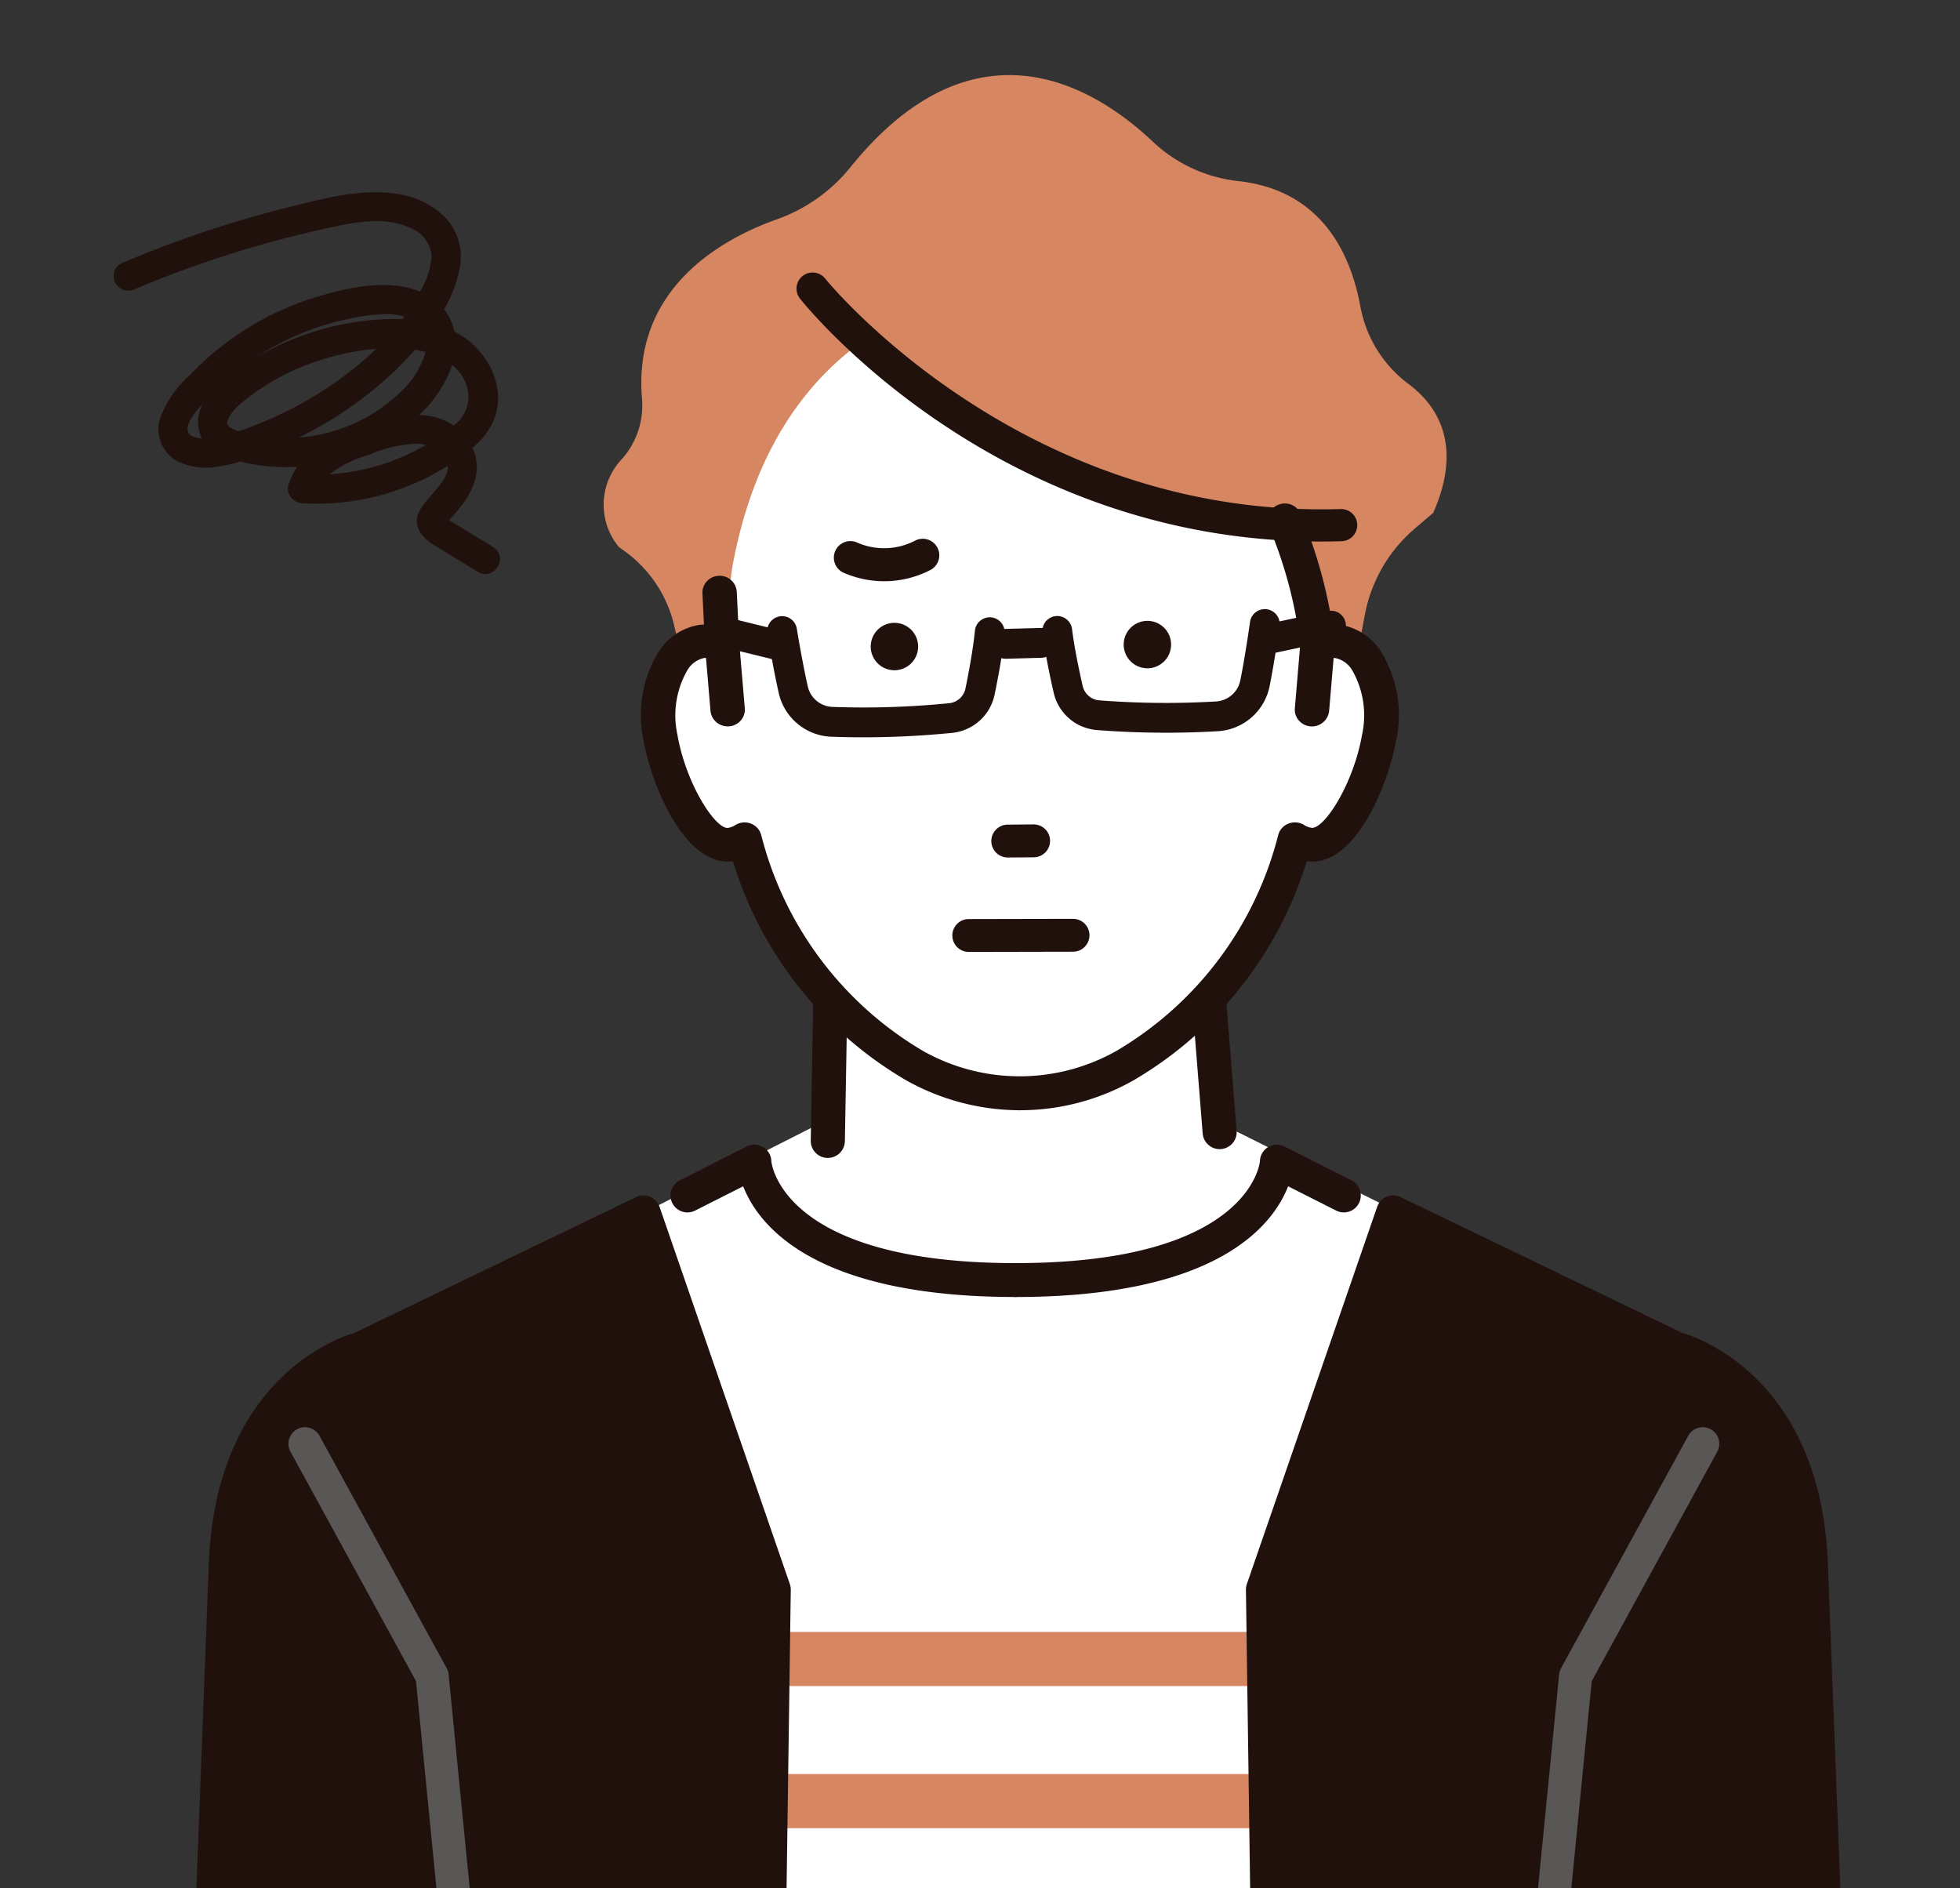
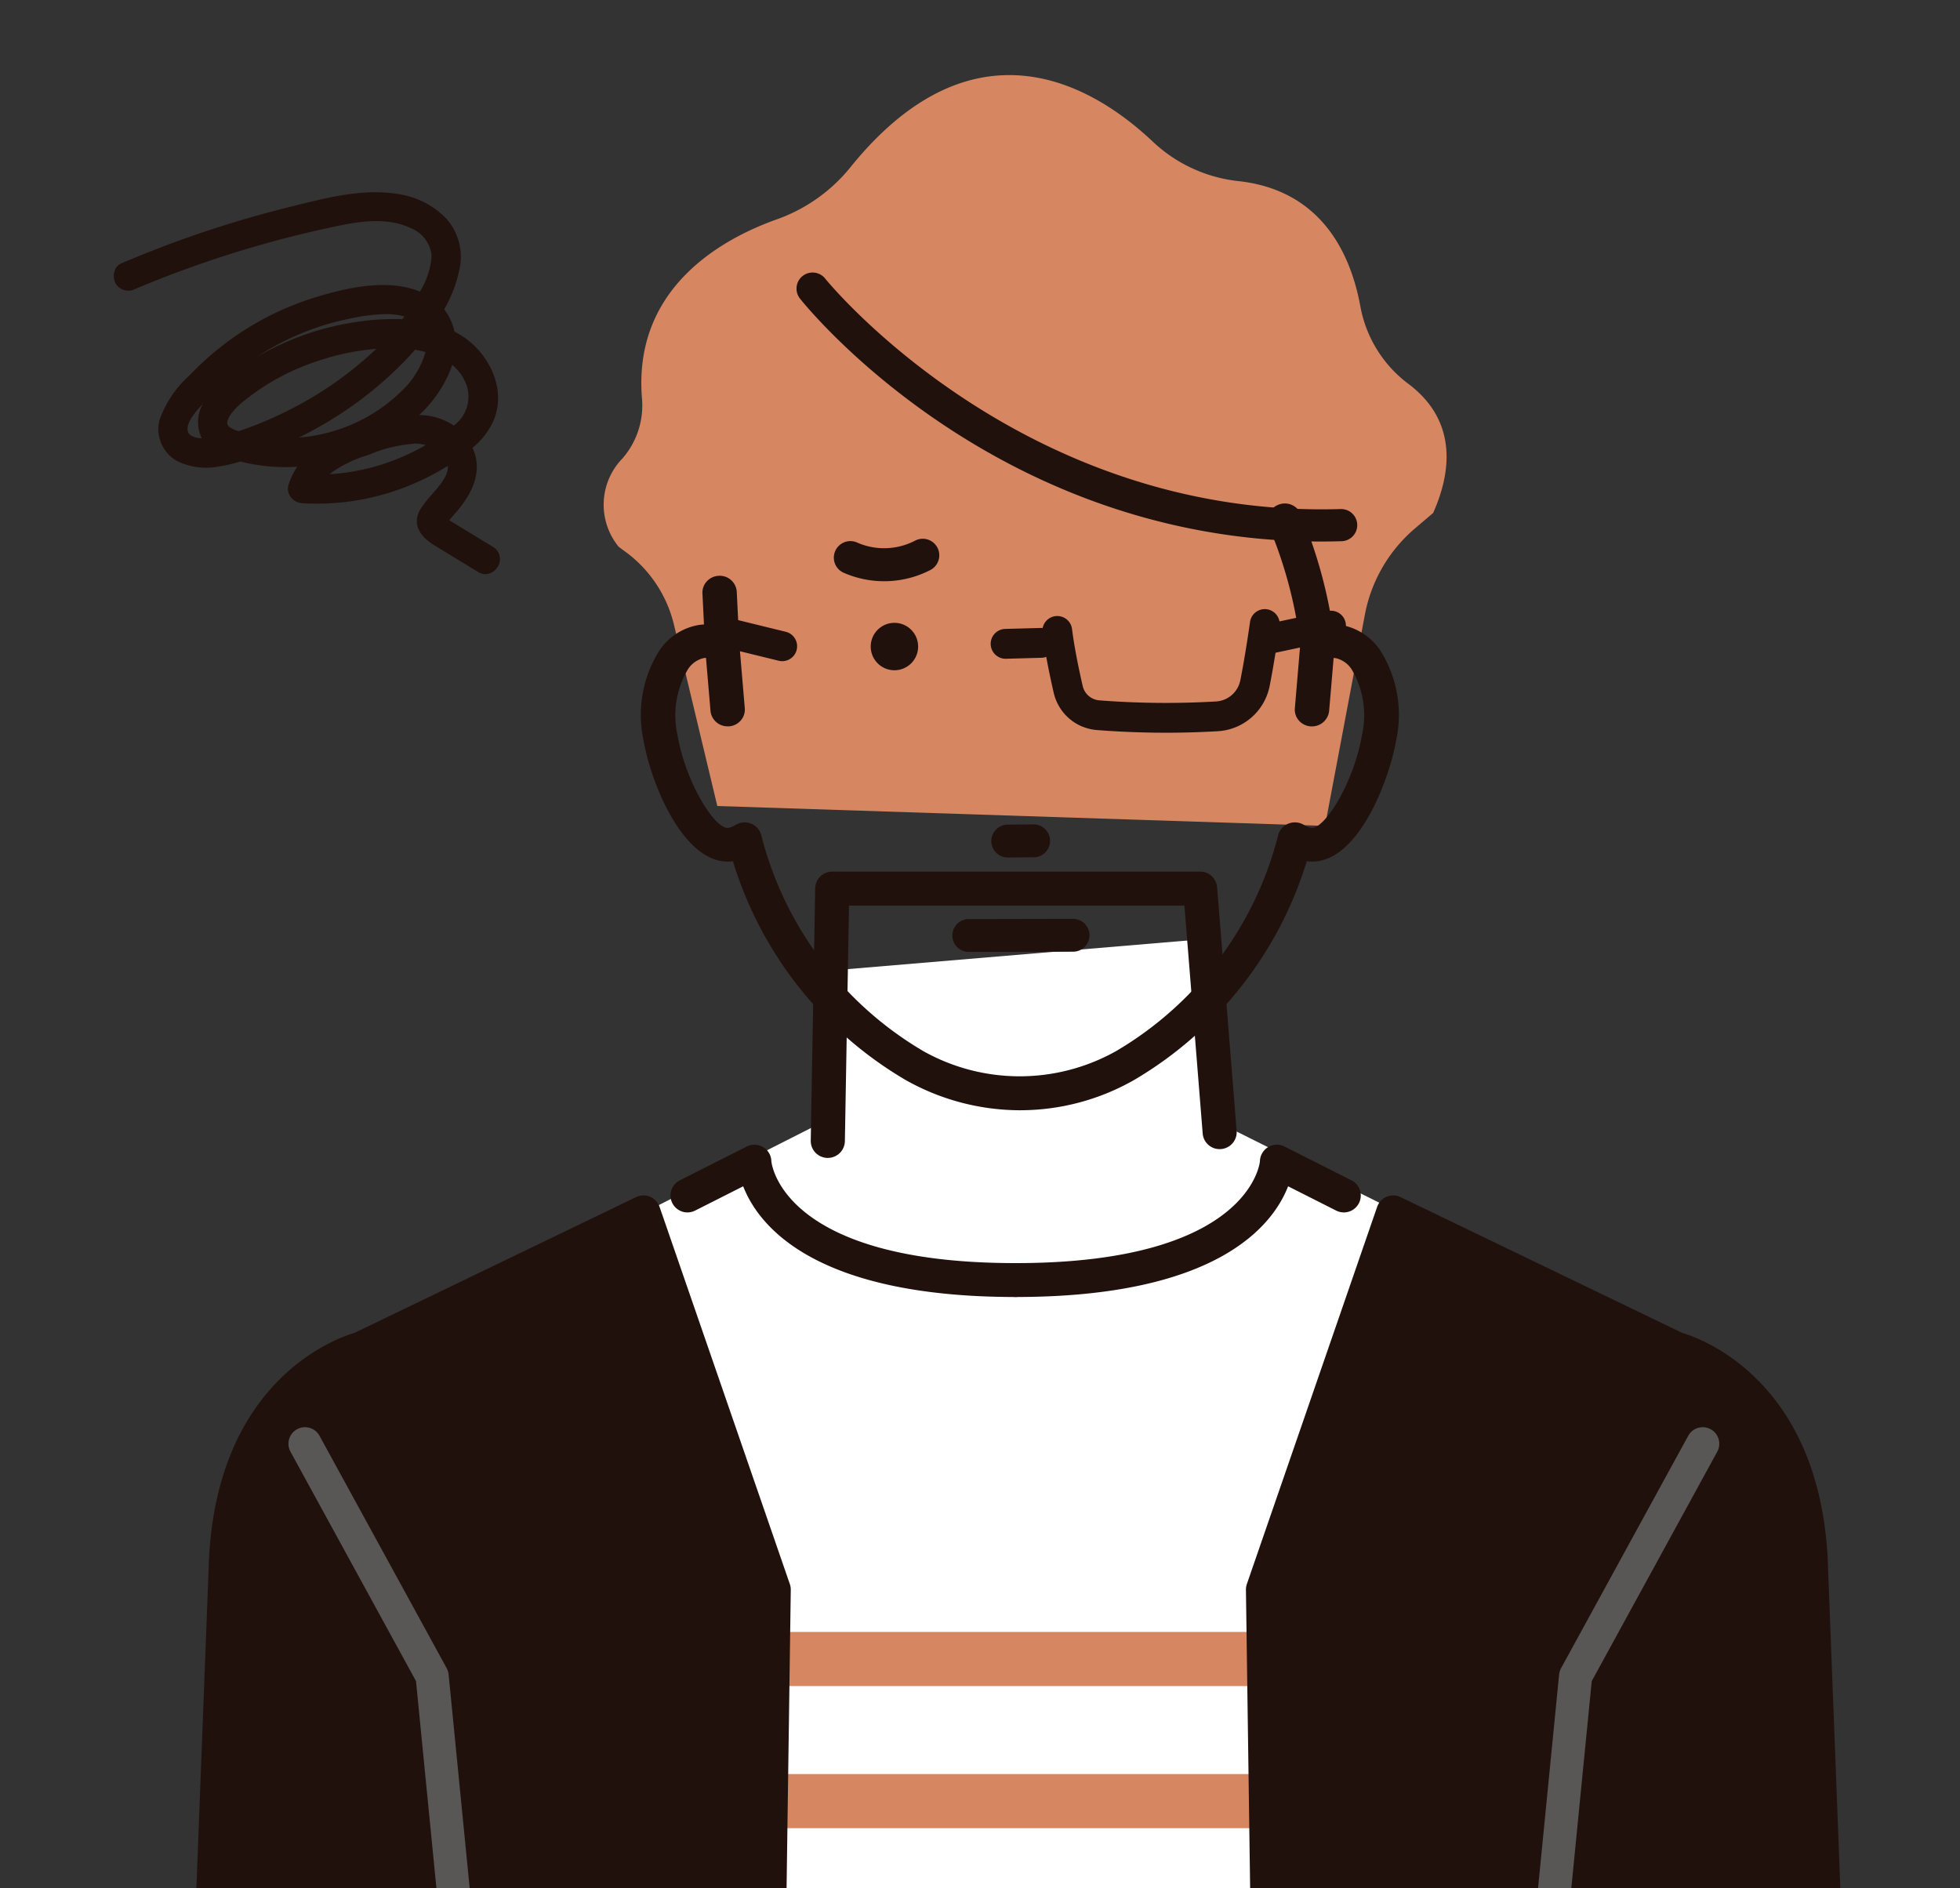
<svg xmlns="http://www.w3.org/2000/svg" id="Group_116" data-name="Group 116" width="138" height="132.924" viewBox="0 0 138 132.924">
  <rect x="0" y="0" width="138" height="132.924" fill="#333333" stroke="none" />
  <defs>
    <clipPath id="clip-path">
      <rect id="Rectangle_279" data-name="Rectangle 279" width="138" height="132.924" fill="none" />
    </clipPath>
  </defs>
  <g id="Group_115" data-name="Group 115" clip-path="url(#clip-path)">
    <path id="Path_636" data-name="Path 636" d="M134.114,31.384a8.782,8.782,0,0,1-3.391-5.434c-.671-3.7-2.721-8.249-8.672-8.862a10.414,10.414,0,0,1-6.037-2.854c-2.426-2.265-6.264-4.9-10.784-4.573-3.683.264-7.2,2.454-10.458,6.511a11.69,11.69,0,0,1-5.2,3.638c-3.819,1.369-10.122,4.836-9.428,12.671a5.678,5.678,0,0,1-1.374,4.132,4.675,4.675,0,0,0-.277,6.224l.312.236a8.947,8.947,0,0,1,3.584,5.261l3.051,12.758,42.789,1.4,2.808-14.884a10.534,10.534,0,0,1,3.518-6.054l1.285-1.093.024-.055c1.167-2.632,1.811-6.335-1.751-9.025" transform="translate(-34.936 -4.346)" fill="#d78662" />
    <path id="Path_637" data-name="Path 637" d="M70.423,122.6,69.5,133.111,36.017,150.07c-8.3,3.571-8.707,13.253-8.707,13.253l-2.629,53.115a1.333,1.333,0,0,0,.008.158c-.009.126-.01.16,0,0a3.825,3.825,0,0,0,.1-.842c0,.158-.009.431-.025.862-.018.322-.04.693-.064,1.119H141.724c-.024-.426-.046-.8-.064-1.119-.016-.431-.024-.7-.025-.862a3.8,3.8,0,0,0,.1.842c.011.159.009.125,0,0a1.337,1.337,0,0,0,.008-.158l-2.628-53.115s-.411-9.682-8.707-13.253L98.2,134l-2.128-13.56Z" transform="translate(-11.135 -54.337)" fill="#fff" />
    <path id="Path_638" data-name="Path 638" d="M105.205,131.966h-.021a1.2,1.2,0,0,1-1.178-1.221l.312-17.759a1.2,1.2,0,0,1,1.2-1.177h25.9a1.2,1.2,0,0,1,1.2,1.1l1.378,17.194a1.2,1.2,0,0,1-2.39.192l-1.29-16.09H106.7l-.291,16.581a1.2,1.2,0,0,1-1.2,1.178" transform="translate(-46.923 -50.444)" fill="#21110d" />
-     <path id="Path_639" data-name="Path 639" d="M99.378,43.106c6.789,5.717,6.789,6.789,13.936,9.648,0,0,16.2,2.941,15.257,3.328.29.667,1,3.1,1.558,5.289a32.071,32.071,0,0,1,.743,3.443,2.768,2.768,0,0,1,1.491-.19c2.159.355,3.434,3.383,2.847,6.764s-2.814,7.872-4.974,7.52a2.632,2.632,0,0,1-.949-.366,25.914,25.914,0,0,1-11.973,15.941,15.2,15.2,0,0,1-14.8,0A25.908,25.908,0,0,1,90.542,78.541a2.631,2.631,0,0,1-.949.366c-2.16.352-4.386-4.139-4.974-7.52s.689-6.409,2.847-6.764a2.772,2.772,0,0,1,1.492.19l.694-5.311c1.517-8.547,5.438-13.538,9.726-16.4h0" transform="translate(-38.112 -19.448)" fill="#fff" />
    <path id="Path_640" data-name="Path 640" d="M131.687,73.489a3.557,3.557,0,0,0-.783-.04,33.408,33.408,0,0,0-2.233-7.906,1.038,1.038,0,0,0-1.344-.531.985.985,0,0,0-.546,1.3A31.03,31.03,0,0,1,129,74.678l-.381,4.5a1,1,0,0,0,.939,1.074c.029,0,.057,0,.085,0a1.014,1.014,0,0,0,1.021-.914l.33-3.9a1.461,1.461,0,0,1,.357.009c1.371.224,2.532,2.587,2.007,5.616-.615,3.533-2.724,6.872-3.79,6.7a1.6,1.6,0,0,1-.575-.227,1.053,1.053,0,0,0-.934-.08,1,1,0,0,0-.611.69,24.863,24.863,0,0,1-11.486,15.309,14.023,14.023,0,0,1-13.757.012A24.866,24.866,0,0,1,90.7,88.157a1,1,0,0,0-.612-.69,1.053,1.053,0,0,0-.934.081,1.585,1.585,0,0,1-.571.224c-1.07.177-3.178-3.171-3.792-6.7-.526-3.03.636-5.392,2-5.616a1.49,1.49,0,0,1,.361-.009l.33,3.9a1.014,1.014,0,0,0,1.021.914q.043,0,.086,0a1,1,0,0,0,.938-1.074L89.138,74.6l-.178-3.63a1.026,1.026,0,0,0-2.049.094l.117,2.377a3.57,3.57,0,0,0-.577.047c-2.759.453-4.379,3.928-3.688,7.911.55,3.167,2.915,8.864,6.158,8.336L89,89.722a26.842,26.842,0,0,0,12.113,15.445,16.185,16.185,0,0,0,8.016,2.11A15.987,15.987,0,0,0,117,105.182a26.881,26.881,0,0,0,12.138-15.46l.083.015a2.6,2.6,0,0,0,.419.034c3.018,0,5.21-5.342,5.737-8.371.69-3.983-.929-7.458-3.69-7.911" transform="translate(-37.268 -29.296)" fill="#21110d" />
    <path id="Path_641" data-name="Path 641" d="M108.976,107.309a16.446,16.446,0,0,1-8.115-2.139A26.984,26.984,0,0,1,88.717,89.778c-3.324.457-5.734-5.293-6.291-8.5a8.506,8.506,0,0,1,1.109-6.331,4.172,4.172,0,0,1,2.731-1.795,3.845,3.845,0,0,1,.412-.044l-.107-2.187a1.157,1.157,0,0,1,.3-.84,1.21,1.21,0,0,1,.849-.4,1.2,1.2,0,0,1,1.267,1.123l.178,3.629.387,4.572a1.155,1.155,0,0,1-.273.85,1.214,1.214,0,0,1-.835.425c-.032,0-.066,0-.1,0a1.206,1.206,0,0,1-1.206-1.084l-.317-3.735a1.122,1.122,0,0,0-.16.013,1.816,1.816,0,0,0-1.13.818,6.377,6.377,0,0,0-.721,4.584c.611,3.513,2.712,6.691,3.579,6.552a1.394,1.394,0,0,0,.5-.2,1.24,1.24,0,0,1,1.1-.1,1.194,1.194,0,0,1,.724.818,24.682,24.682,0,0,0,11.42,15.206,13.873,13.873,0,0,0,13.573-.014,24.674,24.674,0,0,0,11.4-15.192,1.19,1.19,0,0,1,.722-.818,1.24,1.24,0,0,1,1.1.094,1.4,1.4,0,0,0,.508.2c.881.148,2.968-3.049,3.577-6.553A6.375,6.375,0,0,0,132.3,76.3a1.821,1.821,0,0,0-1.133-.819,1.066,1.066,0,0,0-.156-.013l-.317,3.735a1.22,1.22,0,0,1-2.14.655,1.155,1.155,0,0,1-.273-.85l.381-4.5a30.958,30.958,0,0,0-2.2-8.272,1.149,1.149,0,0,1-.01-.9,1.188,1.188,0,0,1,.658-.654,1.224,1.224,0,0,1,1.584.629,33.738,33.738,0,0,1,2.221,7.788,3.4,3.4,0,0,1,.654.048h0a4.174,4.174,0,0,1,2.733,1.8,8.5,8.5,0,0,1,1.11,6.33c-.465,2.67-2.6,8.524-5.92,8.525-.126-.005-.248-.008-.372-.025a27.037,27.037,0,0,1-12.174,15.411,16.2,16.2,0,0,1-7.963,2.12M88.844,89.384a.188.188,0,0,1,.181.132,26.629,26.629,0,0,0,12.029,15.338,16.045,16.045,0,0,0,7.923,2.085,15.829,15.829,0,0,0,7.779-2.071,26.669,26.669,0,0,0,12.05-15.352.184.184,0,0,1,.215-.128l.077.014a3.208,3.208,0,0,0,.388.032c2.915,0,5.056-5.352,5.555-8.217a8.246,8.246,0,0,0-1.047-6.052,3.811,3.811,0,0,0-2.491-1.645,3.421,3.421,0,0,0-.742-.038.179.179,0,0,1-.194-.158,33.307,33.307,0,0,0-2.219-7.859.852.852,0,0,0-1.1-.433.818.818,0,0,0-.454.451.776.776,0,0,0,.008.608,31.308,31.308,0,0,1,2.229,8.415l-.381,4.537a.788.788,0,0,0,.187.578.844.844,0,0,0,.582.295c.025,0,.047,0,.07,0a.832.832,0,0,0,.836-.744l.33-3.9a.186.186,0,0,1,.17-.169,1.635,1.635,0,0,1,.4.011,2.175,2.175,0,0,1,1.375.97,6.651,6.651,0,0,1,.784,4.861c-.592,3.405-2.714,7.07-4,6.856a1.774,1.774,0,0,1-.643-.251.868.868,0,0,0-.768-.065.818.818,0,0,0-.5.561A25.051,25.051,0,0,1,115.9,103.473a14.262,14.262,0,0,1-13.949.01A25.056,25.056,0,0,1,90.36,88.049a.821.821,0,0,0-.5-.561.869.869,0,0,0-.769.066,1.749,1.749,0,0,1-.638.249c-1.285.21-3.411-3.441-4-6.854a6.658,6.658,0,0,1,.784-4.862,2.174,2.174,0,0,1,1.374-.969,1.77,1.77,0,0,1,.4-.011.185.185,0,0,1,.17.169l.331,3.9a.835.835,0,0,0,.9.743.847.847,0,0,0,.584-.3.788.788,0,0,0,.187-.578L88.8,74.464l-.178-3.637a.828.828,0,0,0-.88-.771.846.846,0,0,0-.591.276.789.789,0,0,0-.207.572l.116,2.377a.185.185,0,0,1-.185.195,3.426,3.426,0,0,0-.547.044,3.81,3.81,0,0,0-2.489,1.643,8.25,8.25,0,0,0-1.046,6.053c.54,3.1,2.838,8.69,5.946,8.184l.072-.013a.2.2,0,0,1,.035,0" transform="translate(-37.113 -29.143)" fill="#21110d" />
-     <path id="Path_642" data-name="Path 642" d="M144.153,81.325a1.669,1.669,0,1,0,1.656-1.682,1.67,1.67,0,0,0-1.656,1.682" transform="translate(-65.036 -35.932)" fill="#21110d" />
    <path id="Path_643" data-name="Path 643" d="M111.7,81.577a1.669,1.669,0,1,0,1.655-1.682,1.669,1.669,0,0,0-1.655,1.682" transform="translate(-50.394 -36.045)" fill="#21110d" />
    <path id="Path_644" data-name="Path 644" d="M130.306,108.051a1.015,1.015,0,0,0-.016-2.031l-1.855.015a1.015,1.015,0,0,0,.016,2.031Z" transform="translate(-57.49 -47.832)" fill="#21110d" />
    <path id="Path_645" data-name="Path 645" d="M127.888,108a1.158,1.158,0,0,1,.429-2.229l1.854-.015a1.158,1.158,0,0,1,.019,2.315l-1.855.014a1.161,1.161,0,0,1-.447-.086m2.623-1.9a.867.867,0,0,0-.338-.064l-1.855.014a.874.874,0,1,0,.014,1.747l1.855-.015a.874.874,0,0,0,.324-1.682" transform="translate(-57.373 -47.715)" fill="#21110d" />
    <path id="Path_646" data-name="Path 646" d="M130.794,120.155a1.015,1.015,0,0,0-.016-2.031l-7.343.015a1.015,1.015,0,0,0,.016,2.031Z" transform="translate(-55.234 -53.293)" fill="#21110d" />
    <path id="Path_647" data-name="Path 647" d="M122.888,120.109a1.158,1.158,0,0,1,.429-2.229l7.342-.015a1.157,1.157,0,1,1,.019,2.314l-7.343.015a1.161,1.161,0,0,1-.447-.086m8.112-1.9a.878.878,0,0,0-.338-.065l-7.343.015a.874.874,0,1,0,.014,1.747l7.343-.015a.874.874,0,0,0,.324-1.682" transform="translate(-55.118 -53.176)" fill="#21110d" />
    <path id="Path_648" data-name="Path 648" d="M113.229,69.109a1.166,1.166,0,0,1,.552,2.194,7.1,7.1,0,0,1-6.159.181,1.165,1.165,0,0,1,1.031-2.09,4.726,4.726,0,0,0,4.033-.148,1.158,1.158,0,0,1,.544-.137" transform="translate(-48.263 -31.179)" fill="#21110d" />
-     <path id="Path_649" data-name="Path 649" d="M101.589,87.212a3.95,3.95,0,0,1-2.362-2.8c-.417-1.859-.783-4.12-.8-4.216a1.05,1.05,0,0,1,2.072-.334c0,.023.372,2.295.774,4.091a1.857,1.857,0,0,0,1.758,1.451,60.793,60.793,0,0,0,8.211-.263,1.307,1.307,0,0,0,1.136-1.037c.229-1.114.531-2.723.665-4.065a1.049,1.049,0,0,1,2.088.209c-.143,1.431-.458,3.117-.7,4.279a3.4,3.4,0,0,1-2.956,2.7,62.888,62.888,0,0,1-8.508.276,3.962,3.962,0,0,1-1.383-.293" transform="translate(-44.401 -35.634)" fill="#21110d" />
    <path id="Path_650" data-name="Path 650" d="M91.253,81.093A1.049,1.049,0,0,1,91.9,79.1l4.3,1.054a1.049,1.049,0,0,1-.5,2.038l-4.3-1.054a1.023,1.023,0,0,1-.149-.048" transform="translate(-40.876 -35.674)" fill="#21110d" />
    <path id="Path_651" data-name="Path 651" d="M136.541,86.415a3.4,3.4,0,0,1-2.028-2.393c-.266-1.158-.619-2.836-.793-4.263A1.049,1.049,0,0,1,135.8,79.5c.164,1.338.5,2.941.755,4.049a1.307,1.307,0,0,0,1.159,1.012,60.748,60.748,0,0,0,8.214.08,1.857,1.857,0,0,0,1.726-1.489c.362-1.805.68-4.084.683-4.108a1.049,1.049,0,1,1,2.079.289c-.013.1-.329,2.364-.7,4.232a3.955,3.955,0,0,1-3.675,3.172,63.013,63.013,0,0,1-8.513-.086,3.42,3.42,0,0,1-.987-.24" transform="translate(-60.325 -35.255)" fill="#21110d" />
    <path id="Path_652" data-name="Path 652" d="M161.021,81.36a1.049,1.049,0,0,1,.177-2l4.648-.993a1.049,1.049,0,0,1,.438,2.053l-4.648.993a1.045,1.045,0,0,1-.616-.055" transform="translate(-72.351 -35.346)" fill="#21110d" />
    <path id="Path_653" data-name="Path 653" d="M127.741,82.64a1.05,1.05,0,0,1,.368-2.021l2.5-.068a1.049,1.049,0,0,1,.057,2.1l-2.5.069a1.047,1.047,0,0,1-.425-.078" transform="translate(-57.337 -36.341)" fill="#21110d" />
    <path id="Path_654" data-name="Path 654" d="M139.1,53.9c-22.792,0-36.1-16.387-36.669-17.1a1.132,1.132,0,0,1,1.772-1.411c.132.166,13.228,16.245,34.939,16.245.443,0,.887-.007,1.338-.02h.035a1.132,1.132,0,0,1,.034,2.264q-.73.022-1.449.022" transform="translate(-46.103 -15.775)" fill="#21110d" />
    <path id="Path_655" data-name="Path 655" d="M110.316,157.559c-14.225,0-18.118-5.055-19.183-7.794l-3.386,1.711a1.193,1.193,0,0,1-1.076-2.13l4.716-2.382a1.193,1.193,0,0,1,1.73,1.031c0,.054.621,7.178,17.2,7.178a1.193,1.193,0,1,1,0,2.386" transform="translate(-38.807 -66.246)" fill="#21110d" />
    <path id="Path_656" data-name="Path 656" d="M129.31,157.559a1.193,1.193,0,1,1,0-2.386c16.533,0,17.2-7.107,17.2-7.178a1.193,1.193,0,0,1,1.73-1.031l4.716,2.382a1.193,1.193,0,1,1-1.076,2.13l-3.386-1.711c-1.065,2.739-4.958,7.794-19.183,7.794" transform="translate(-57.801 -66.246)" fill="#21110d" />
    <rect id="Rectangle_277" data-name="Rectangle 277" width="44.307" height="3.811" transform="translate(50.308 114.894)" fill="#d78662" />
    <rect id="Rectangle_278" data-name="Rectangle 278" width="44.307" height="3.811" transform="translate(50.308 124.899)" fill="#d78662" />
    <path id="Path_657" data-name="Path 657" d="M56.868,154.154a1.2,1.2,0,0,0-1.655-.689l-19.826,9.559c-1.232.358-9.912,3.355-10.269,16.6l-2,52.2a1.2,1.2,0,0,0,1.2,1.245H64.191a1.2,1.2,0,0,0,1.2-1.182l.715-50.768a1.2,1.2,0,0,0-.065-.408Z" transform="translate(-10.429 -69.184)" fill="#21110d" />
    <path id="Path_658" data-name="Path 658" d="M200.823,179.638c-.358-13.258-9.038-16.256-10.269-16.614l-19.827-9.558a1.2,1.2,0,0,0-1.654.688L159.9,180.708a1.187,1.187,0,0,0-.065.408l.715,50.768a1.2,1.2,0,0,0,1.2,1.182h39.876a1.2,1.2,0,0,0,1.2-1.245Z" transform="translate(-72.111 -69.184)" fill="#21110d" />
    <path id="Path_659" data-name="Path 659" d="M51.446,245.6a1.166,1.166,0,0,1-1.159-1.051l-4.3-43.594-8.837-16.151a1.165,1.165,0,1,1,2.044-1.119l8.952,16.359a1.169,1.169,0,0,1,.137.445l4.322,43.831a1.166,1.166,0,0,1-1.046,1.274c-.039,0-.077.005-.116.005" transform="translate(-16.697 -82.599)" fill="#595656" />
    <path id="Path_660" data-name="Path 660" d="M193.294,245.6c-.038,0-.077,0-.116-.005a1.166,1.166,0,0,1-1.046-1.274l4.322-43.831a1.16,1.16,0,0,1,.138-.445l8.951-16.359a1.165,1.165,0,0,1,2.045,1.119l-8.837,16.151-4.3,43.594a1.166,1.166,0,0,1-1.159,1.051" transform="translate(-86.68 -82.599)" fill="#595656" />
    <path id="Path_661" data-name="Path 661" d="M16.217,31.425A77.143,77.143,0,0,1,29.873,27.11c1.882-.408,4.085-.843,5.907.024a2.522,2.522,0,0,1,1.651,2.183,6.308,6.308,0,0,1-1.026,2.953c-2.07,3.69-5.736,6.448-9.471,8.3a25.279,25.279,0,0,1-2.977,1.246,8.6,8.6,0,0,1-2.582.619c-.53.012-1.4-.035-1.592-.655-.269-.887.938-1.993,1.474-2.579a18.774,18.774,0,0,1,10.151-5.7c1.527-.3,3.91-.722,5.121.571,1.313,1.4.012,3.6-1.05,4.719a11.924,11.924,0,0,1-10.087,3.518,10.927,10.927,0,0,1-1.359-.277,3.123,3.123,0,0,1-1.282-.5c-.644-.6.425-1.64.866-2.019a16.574,16.574,0,0,1,5.558-3.047,16.356,16.356,0,0,1,6.14-.855c1.855.123,3.911.862,4.567,2.775.716,2.089-1.211,3.408-2.78,4.357a15.3,15.3,0,0,1-9,2.2l.752.986c.485-1.572,2.257-2.282,3.673-2.785,1.663-.591,3.99-1.506,5.486-.077,1.61,1.537-.66,2.969-1.4,4.217-.575.963.072,1.706.876,2.2,1.03.633,2.065,1.258,3.1,1.888.859.524,1.642-.824.787-1.346L38.851,48.5c-.226-.138-.453-.274-.678-.413a2.439,2.439,0,0,1-.233-.146c.06.048-.064.2.052.088.3-.291.571-.63.841-.948,1.037-1.223,1.763-2.779.9-4.316-1.856-3.3-6.372-1.741-9.035-.553a5.622,5.622,0,0,0-3.348,3.311.789.789,0,0,0,.751.986,16.927,16.927,0,0,0,7.412-1.229,16.725,16.725,0,0,0,3.361-1.83A6.584,6.584,0,0,0,41.3,40.873c.9-2.077-.244-4.453-2.028-5.639-2.092-1.39-4.863-1.346-7.251-1.014A19.078,19.078,0,0,0,25,36.666c-1.624.956-4.72,2.863-3.868,5.19.413,1.13,1.688,1.49,2.743,1.745a12.943,12.943,0,0,0,3.391.358A13.786,13.786,0,0,0,33.627,42.2a10.274,10.274,0,0,0,4.585-4.777,4.433,4.433,0,0,0,.162-3.278,3.783,3.783,0,0,0-2.353-2.155c-2.066-.728-4.6-.184-6.634.408a20.4,20.4,0,0,0-8.98,5.437,7.684,7.684,0,0,0-2.136,3.1,2.344,2.344,0,0,0,1.1,2.633,4.453,4.453,0,0,0,2.8.357A14.982,14.982,0,0,0,25.507,42.9a28.6,28.6,0,0,0,3.553-1.692A26.388,26.388,0,0,0,35.1,36.577a13.724,13.724,0,0,0,3.778-6.257,3.834,3.834,0,0,0-.835-3.441A5.558,5.558,0,0,0,34.9,25.237c-2.525-.452-5.145.266-7.584.868a77.859,77.859,0,0,0-8.006,2.441c-1.305.476-2.6.992-3.875,1.533a.785.785,0,0,0-.28,1.066.8.8,0,0,0,1.066.279" transform="translate(-6.791 -11.322)" fill="#21110d" />
    <path id="Path_662" data-name="Path 662" d="M40.768,51.54a1,1,0,0,1-.522-.155l-1.064-.648q-1.018-.618-2.033-1.24c-1.167-.717-1.508-1.619-.959-2.538a7.509,7.509,0,0,1,.806-1.028c.682-.779,1.172-1.407,1.12-2.015A17.68,17.68,0,0,1,35.4,45.3a17.236,17.236,0,0,1-7.521,1.248,1.115,1.115,0,0,1-.845-.47.951.951,0,0,1-.13-.839,4.541,4.541,0,0,1,.615-1.26q-.229.014-.458.02a13.187,13.187,0,0,1-3.457-.364l-.1-.026a9.932,9.932,0,0,1-1.5.348,4.651,4.651,0,0,1-2.962-.387,2.58,2.58,0,0,1-1.219-2.909,7.694,7.694,0,0,1,2.125-3.135l.073-.076a20.628,20.628,0,0,1,9.09-5.5c2.022-.588,4.622-1.166,6.787-.4.086.03.17.063.251.1a5.535,5.535,0,0,0,.827-2.528,2.336,2.336,0,0,0-1.51-1.96c-1.806-.859-4.084-.366-5.747,0a77.015,77.015,0,0,0-13.612,4.3,1.045,1.045,0,0,1-1.38-.385,1.121,1.121,0,0,1-.072-.889.854.854,0,0,1,.471-.53c1.4-.59,2.668-1.093,3.888-1.538a78.411,78.411,0,0,1,8.032-2.449l.428-.106c2.375-.59,4.83-1.2,7.26-.766a5.821,5.821,0,0,1,3.287,1.722,4.066,4.066,0,0,1,.894,3.656A9.5,9.5,0,0,1,37.859,32.9a3.753,3.753,0,0,1,.542.947,3.582,3.582,0,0,1,.181.615,6.436,6.436,0,0,1,.618.362c1.766,1.174,3.109,3.656,2.119,5.944a5.305,5.305,0,0,1-1.466,1.879c.632,1.329.277,2.841-1.035,4.389l-.143.169c-.149.178-.3.36-.462.535l3.078,1.876a1,1,0,0,1,.323,1.422,1.011,1.011,0,0,1-.847.5m-2.194-7.927c.264.968-.533,1.878-1.2,2.645a7.24,7.24,0,0,0-.753.954c-.148.249-.6,1,.793,1.859q1.014.622,2.031,1.239l1.065.649a.473.473,0,0,0,.685-.183.511.511,0,0,0-.158-.738l-3.2-1.949a.232.232,0,0,1-.227-.015.282.282,0,0,1-.113-.277.249.249,0,0,1,.272-.312c.187-.2.36-.4.528-.6l.144-.171c1.151-1.359,1.492-2.616,1.015-3.74-.214.167-.43.324-.641.475q-.118.084-.239.166m-1,4.315h0m-9.932-3.187a3.991,3.991,0,0,0-.265.649.457.457,0,0,0,.063.408.621.621,0,0,0,.465.256,16.7,16.7,0,0,0,7.3-1.21,17.164,17.164,0,0,0,2.736-1.414,1.858,1.858,0,0,0-.314-.381,2.419,2.419,0,0,0-.489-.363l-.119.072a15.935,15.935,0,0,1-5.972,2.125,14.852,14.852,0,0,1-1.766.138,2.534,2.534,0,0,0-.4.783.25.25,0,0,1-.195.172.247.247,0,0,1-.241-.094L27.7,44.9a.25.25,0,0,1-.051-.154m.769.276.161.212q.051-.106.11-.206l-.272-.007m-.222-1.091a4.271,4.271,0,0,0-.435.61.229.229,0,0,1,.151-.04c.385.023.758.033,1.136.031a4.769,4.769,0,0,1,1.308-1.01,14.049,14.049,0,0,1-2.16.41m7.553-1.574a9.894,9.894,0,0,0-3.137.755l-.206.074A8.453,8.453,0,0,0,29.782,44.5c.413-.022.814-.06,1.2-.115a15.445,15.445,0,0,0,5.581-1.938,3.2,3.2,0,0,0-.817-.1M33.561,31.678a15.914,15.914,0,0,0-4.311.749A20.141,20.141,0,0,0,20.383,37.8l-.074.077a7.226,7.226,0,0,0-2,2.911,2.087,2.087,0,0,0,.98,2.356,4.166,4.166,0,0,0,2.647.328c.214-.031.428-.072.642-.121a3.522,3.522,0,0,1-1.431-.868c-1.021.02-1.633-.264-1.8-.832-.278-.919.679-1.924,1.312-2.589.08-.083.153-.16.217-.23a19.058,19.058,0,0,1,10.286-5.773,8.607,8.607,0,0,1,4.2-.083q.291-.433.555-.891c-.059-.023-.116-.045-.173-.065a6.544,6.544,0,0,0-2.172-.337M24.416,43.3a12.666,12.666,0,0,0,2.634.2q.45-.013.9-.055a6.807,6.807,0,0,1,1.868-1.394,12.334,12.334,0,0,1-3.31.4q-.548.243-1.113.468c-.305.121-.633.251-.978.378m10.178-2.36a16.541,16.541,0,0,0-4,1.291,7.468,7.468,0,0,0-1.818,1.113A13.468,13.468,0,0,0,33.3,41.773a13.254,13.254,0,0,0,1.294-.831m3.023,1.451a2.99,2.99,0,0,1,.362.3,2.525,2.525,0,0,1,.388.463l.158-.111c.228-.162.463-.334.694-.516a3.532,3.532,0,0,0-.67-.8,10.135,10.135,0,0,1-.931.665m-15.793.026a4.947,4.947,0,0,0,1.664.676c.616-.2,1.2-.429,1.723-.635l.19-.076-.246-.031a11.23,11.23,0,0,1-1.391-.283l-.2-.05-.137-.035a9.588,9.588,0,0,1-1.6.434M35.53,40.842a13.3,13.3,0,0,1-1.986,1.365c-.077.044-.155.087-.233.129a5.54,5.54,0,0,1,3.807-.219,11.805,11.805,0,0,0,1.013-.7,4.422,4.422,0,0,0-2.6-.575m3.4.55a4.085,4.085,0,0,1,.675.81,4.751,4.751,0,0,0,1.258-1.633c.883-2.04-.339-4.27-1.937-5.332-.088-.058-.177-.114-.268-.168a4.864,4.864,0,0,1-.1,1.21,3.741,3.741,0,0,1,1.359,1.829,2.985,2.985,0,0,1-.985,3.285M20.851,39.573c-.519.552-1.209,1.352-1.034,1.93.084.277.412.435.975.471a2.264,2.264,0,0,1-.1-.238,2.624,2.624,0,0,1,.162-2.164m13.491-5.5a18.22,18.22,0,0,0-2.5.188,18.933,18.933,0,0,0-6.929,2.414c-2.126,1.251-4.475,2.937-3.761,4.889a1.7,1.7,0,0,0,.213.406,6.079,6.079,0,0,0,1.286-.259,1.407,1.407,0,0,1-.279-.2.849.849,0,0,1-.282-.652c.013-.662.729-1.374,1.154-1.739a16.756,16.756,0,0,1,5.643-3.094,17.277,17.277,0,0,1,4.709-.886q.485-.513.935-1.07l-.194,0M24.281,41.687c.323.075.637.133.94.173a11.156,11.156,0,0,0,1.185.1c.81-.362,1.588-.755,2.325-1.172A26,26,0,0,0,34.713,36.2q.255-.267.494-.531l-.113-.008q-.63-.041-1.274-.025a25.632,25.632,0,0,1-6.98,4.951,25.765,25.765,0,0,1-2.56,1.1m11.528-5.945q-.35.4-.737.8a26.46,26.46,0,0,1-6.1,4.672q-.646.366-1.333.706a11.6,11.6,0,0,0,7.451-3.5,6.041,6.041,0,0,0,1.456-2.52,7.348,7.348,0,0,0-.742-.157m-2.729-.066a17.082,17.082,0,0,0-4.031.829,16.256,16.256,0,0,0-5.474,3c-.469.4-.973.973-.98,1.37a.346.346,0,0,0,.122.277,1.735,1.735,0,0,0,.692.316l.13-.045.133-.046a25.139,25.139,0,0,0,2.949-1.234,25.554,25.554,0,0,0,6.46-4.466M36.1,40.338a4.454,4.454,0,0,1,2.436.738,2.514,2.514,0,0,0,.909-2.807,3.221,3.221,0,0,0-1.024-1.463q-.078.25-.18.5a8.868,8.868,0,0,1-2.141,3.03m.939-4.289a6.52,6.52,0,0,1-1.579,2.712,11.559,11.559,0,0,1-2.737,2.125,11.591,11.591,0,0,1,2.619-.532,8.672,8.672,0,0,0,2.437-3.232,5.726,5.726,0,0,0,.212-.621,5.007,5.007,0,0,0-.953-.451m-3.3-2.817a13.038,13.038,0,0,0-2.485.311A18.561,18.561,0,0,0,24.7,36.228a19.419,19.419,0,0,1,7.08-2.459,17.633,17.633,0,0,1,3.136-.181l.139-.189a4.658,4.658,0,0,0-1.316-.167m3.381,2.319a5.753,5.753,0,0,1,.984.436,4.088,4.088,0,0,0,.03-1.192,6.982,6.982,0,0,0-1.182-.419,2.423,2.423,0,0,1,.168,1.175m-.936-.248c.142.028.288.06.438.1a2.042,2.042,0,0,0-.052-.58q-.186.239-.386.48m-1.894-.169q.422,0,.838.031c.14.009.3.024.483.046q.394-.46.734-.913c-.014-.021-.028-.042-.043-.063a10.348,10.348,0,0,0-1.15-.136c-.276.358-.564.7-.862,1.035m2.929-1.2a7.736,7.736,0,0,1,.78.263c-.019-.057-.038-.112-.06-.167a3.267,3.267,0,0,0-.353-.662q-.173.282-.366.566m-.64-.152.123.026q.3-.427.548-.847a3.627,3.627,0,0,0-.89-.666q-.259.452-.544.881a2.67,2.67,0,0,1,.691.527c.025.026.048.053.071.08M35.5,33.627l.127.012c-.032-.018-.065-.036-.1-.052l-.029.04m1.1-1.772a4.135,4.135,0,0,1,.9.653,8.874,8.874,0,0,0,.922-2.443,3.586,3.586,0,0,0-.777-3.225,5.312,5.312,0,0,0-3-1.563c-2.324-.417-4.727.181-7.051.759l-.428.106a77.869,77.869,0,0,0-7.981,2.434c-1.212.442-2.476.942-3.864,1.529a.364.364,0,0,0-.193.231.623.623,0,0,0,.033.482.57.57,0,0,0,.752.173h0a77.44,77.44,0,0,1,13.7-4.328c1.733-.376,4.106-.891,6.066.042a2.731,2.731,0,0,1,1.794,2.407,5.919,5.919,0,0,1-.874,2.744" transform="translate(-6.586 -11.117)" fill="#21110d" />
  </g>
</svg>